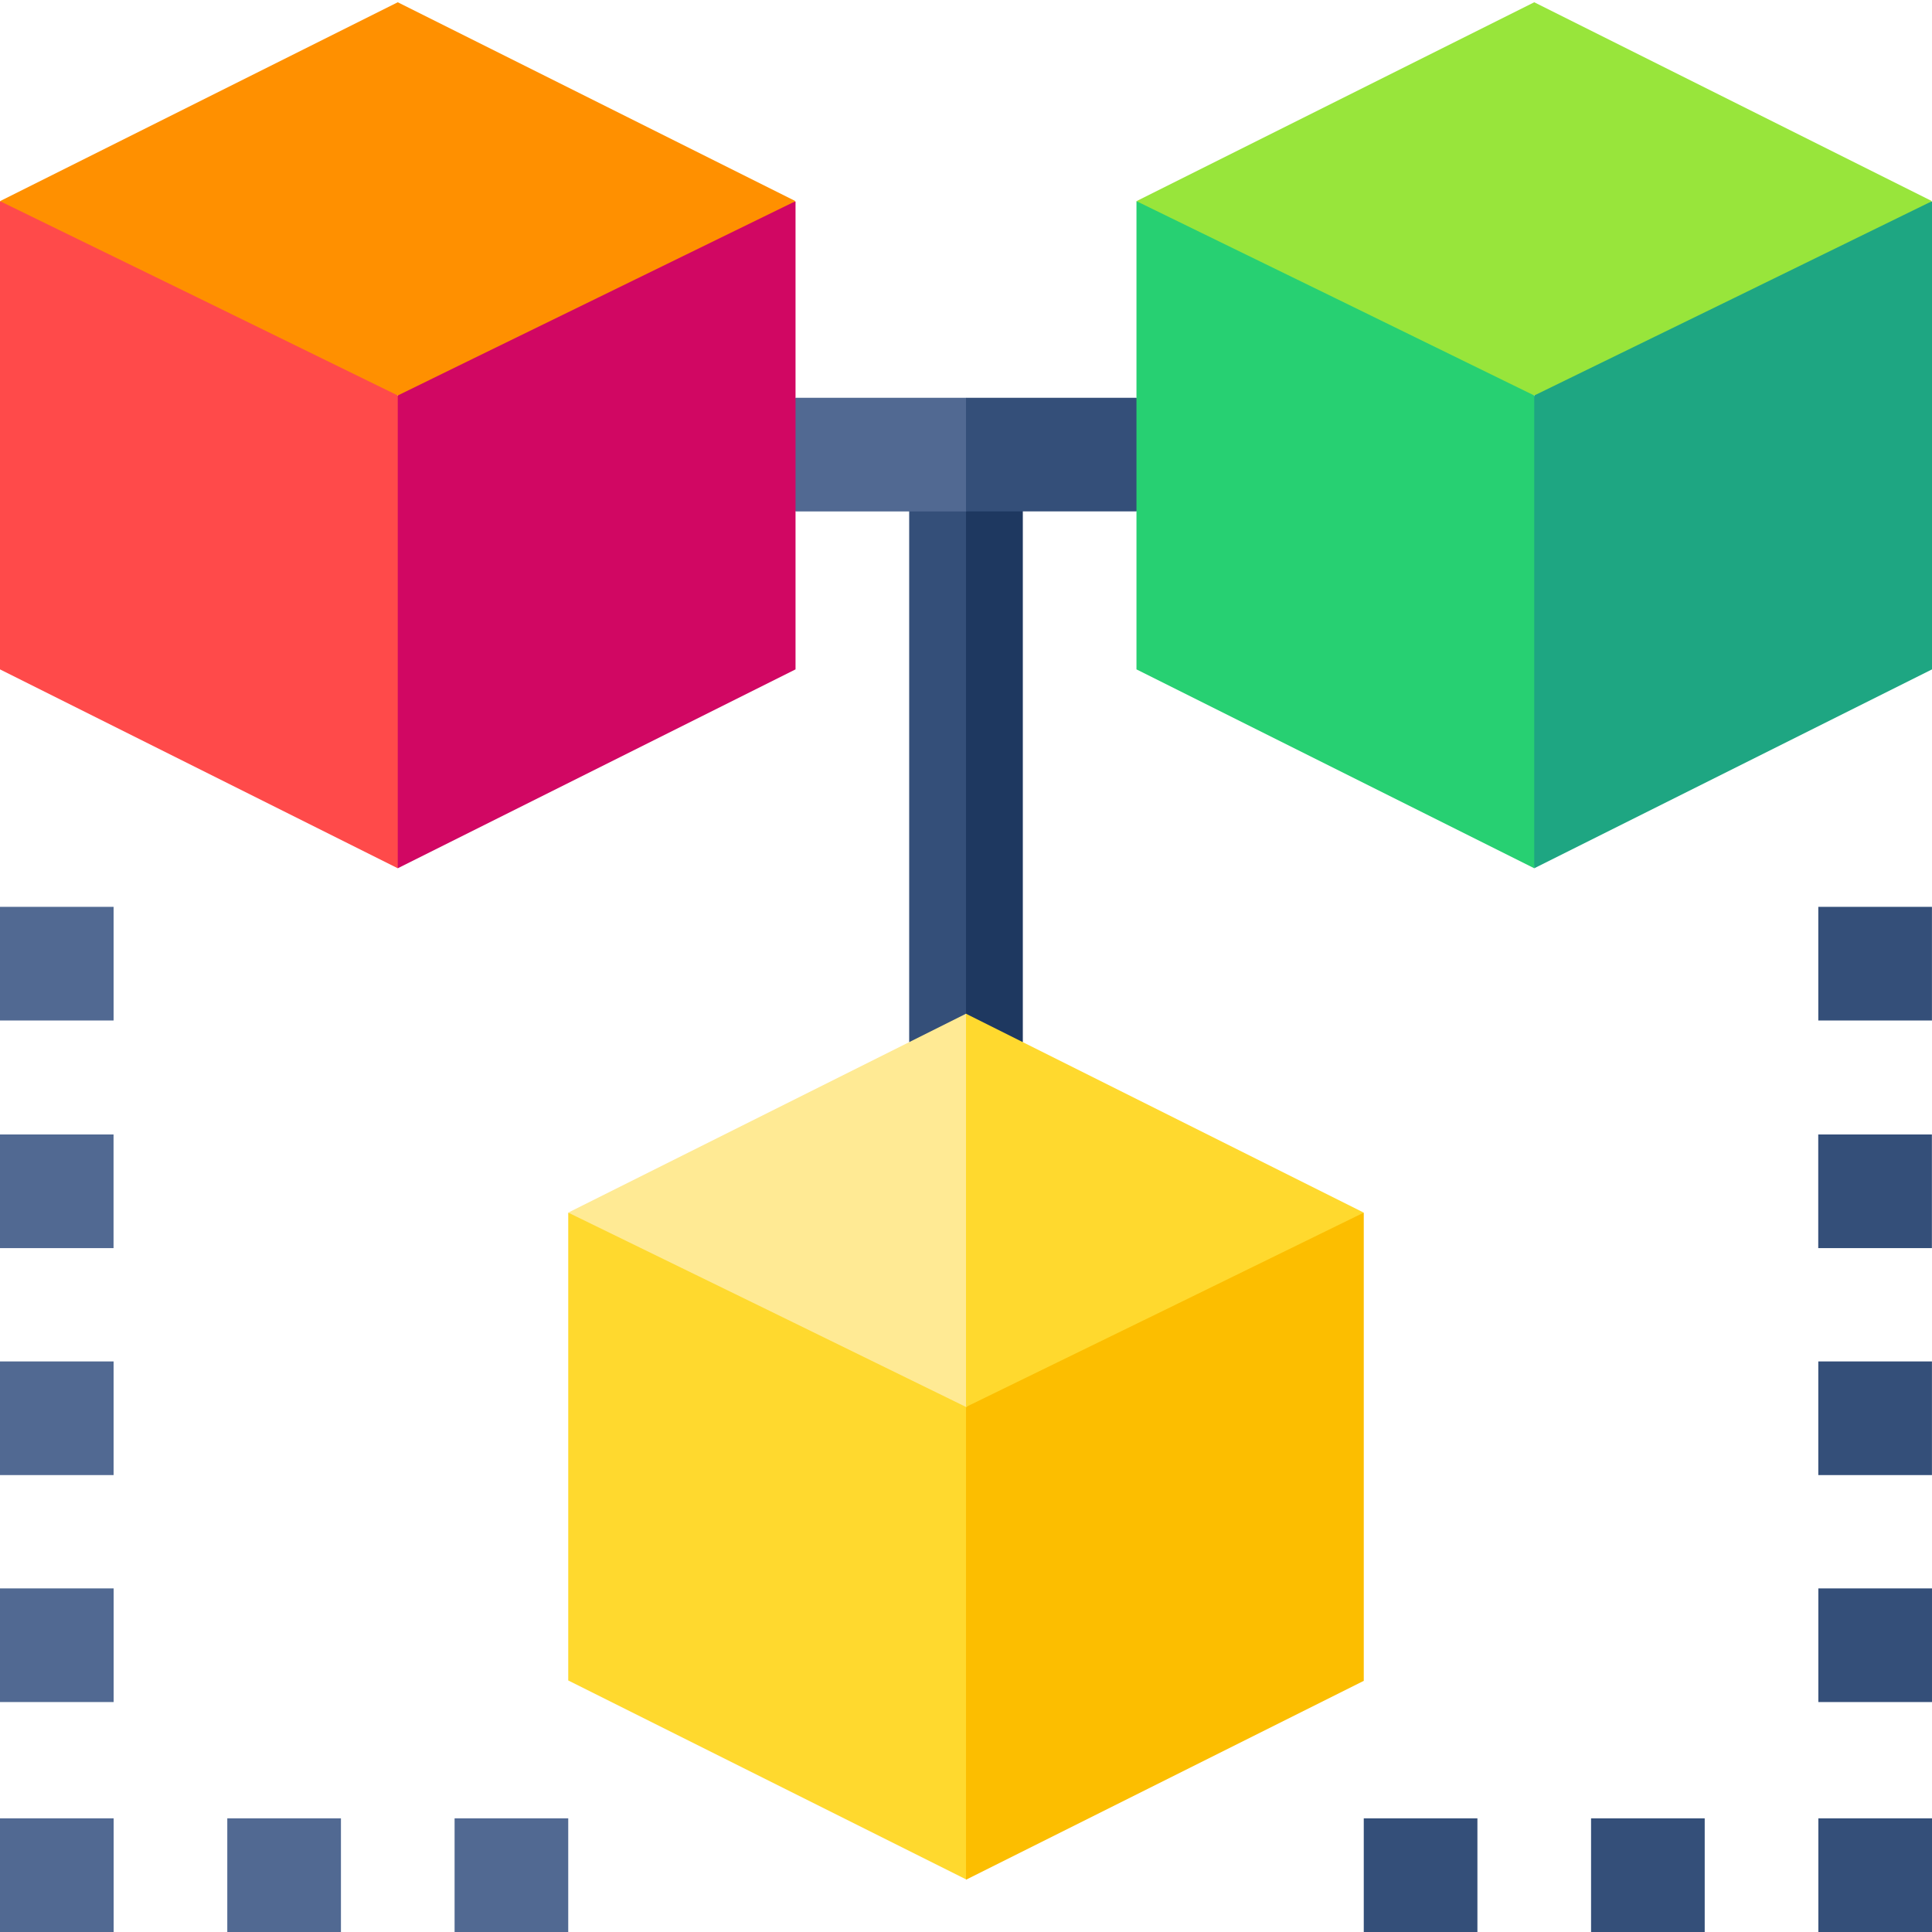
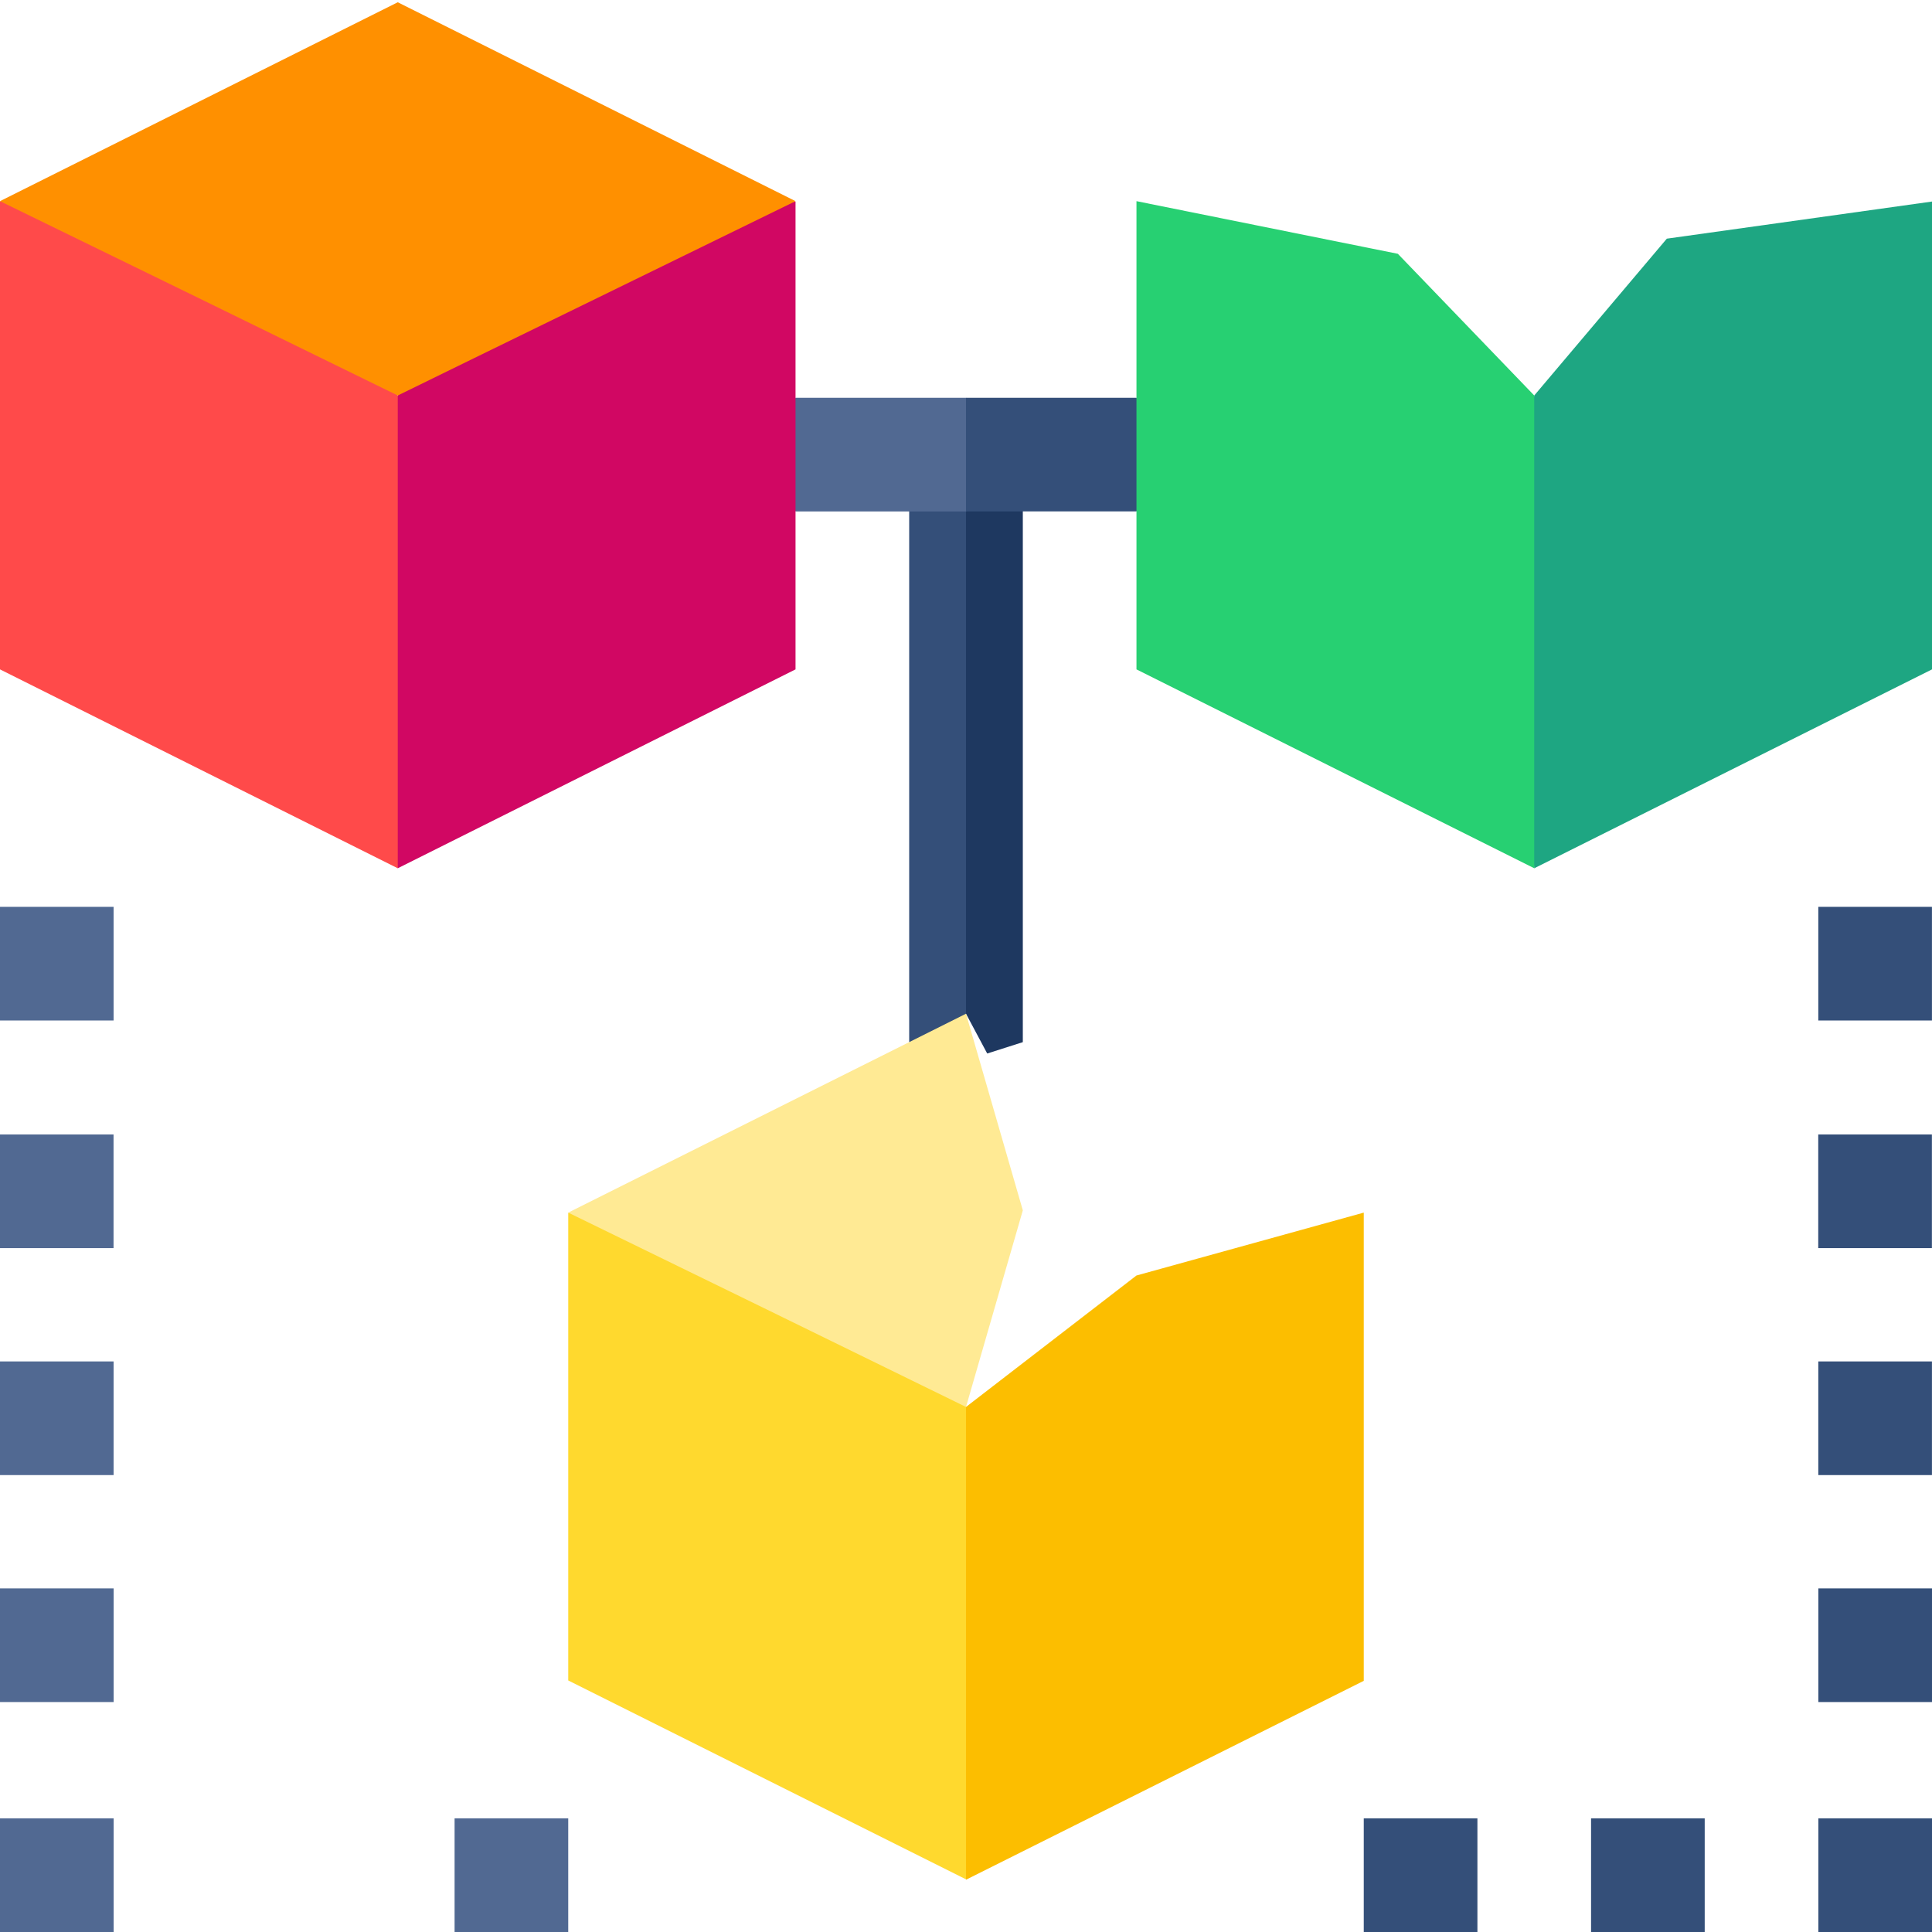
<svg xmlns="http://www.w3.org/2000/svg" id="Capa_1" enable-background="new 0 0 510 510" height="512" viewBox="0 0 510 510" width="512">
  <g>
    <g id="XMLID_3337_">
      <path id="XMLID_3685_" d="m0 53.1v123.6l105 52.5 15-73.2-15-51.6-36-37.4z" fill="#ff4a4a" />
      <path id="XMLID_3574_" d="m240 134.4v140.7l9.5 3 5.5-10.5 7.5-62.9-7.5-70.4-7.5-8.9z" fill="#344f79" />
      <path id="XMLID_3539_" d="m270 134.4-7.5-8.9-7.5 8.9v133.2l5.6 10.5 9.4-3c0-17.1 0-123.6 0-140.7z" fill="#1e3860" />
      <path id="XMLID_3771_" d="m150 320.1v123.5l105 52.5 10.3-61.8-10.3-63-39.7-34.7z" fill="#ffd92e" />
      <path id="XMLID_3499_" d="m210 105-8.5 15 8.5 15h45l15-15-15-15c-15 0-30 0-45 0z" fill="#516992" />
      <path id="XMLID_3498_" d="m300 105c-15 0-30 0-45 0v30h45l9.5-15z" fill="#344f79" />
      <path id="XMLID_3692_" d="m105 104.4v124.8l105-52.5c0-14.9 0-108.5 0-123.5l-75 9.8z" fill="#d10763" />
      <path id="XMLID_3405_" d="m300 176.7 105 52.5 15-78.2-15-46.6-36-37.4-69-13.9z" fill="#27d072" />
      <path id="XMLID_3695_" d="m210 53.1c-12.8-6.4-92.2-46.1-105-52.5-12.8 6.4-92.2 46.1-105 52.5 12.8 6.2 92.2 45 105 51.3 12.8-6.3 92.2-45 105-51.3z" fill="#ff9000" />
      <path id="XMLID_3406_" d="m405 229.2 105-52.5c0-14.9 0-108.5 0-123.5l-70 9.8-35 41.4z" fill="#1ea682" />
-       <path id="XMLID_3407_" d="m300 53.1c12.8 6.2 92.2 45 105 51.3 12.8-6.2 92.2-45 105-51.3-12.8-6.4-92.2-46.1-105-52.5-12.8 6.4-92.2 46.1-105 52.5z" fill="#98e53b" />
      <path id="XMLID_3500_" d="m360 320.1-60 16.6-45 34.7v124.8l105-52.5c0-15 0-108.6 0-123.6z" fill="#fcbe00" />
      <path id="XMLID_3537_" d="m150 320.1c12.8 6.2 92.2 45 105 51.3l15-51.9-15-51.9c-12.8 6.4-92.2 46.1-105 52.5z" fill="#ffea94" />
-       <path id="XMLID_3501_" d="m255 267.6v103.8c12.8-6.2 92.2-45 105-51.3-12.8-6.4-92.2-46.1-105-52.5z" fill="#ffd92e" />
    </g>
    <g fill="#344f79">
      <path d="m480 239.4h30v30h-30z" transform="matrix(0 1 -1 0 749.385 -240.615)" />
      <path d="m480 299.5h30v30h-30z" transform="matrix(0 1 -1 0 809.472 -180.528)" />
      <path d="m480 359.4h30v30h-30z" transform="matrix(0 1 -1 0 869.385 -120.615)" />
      <path d="m480 419.3h30v30h-30z" transform="matrix(0 1 -1 0 929.298 -60.702)" />
      <path d="m480 480h30v30h-30z" transform="matrix(0 1 -1 0 990 0)" />
      <path d="m420 480h30v30h-30z" transform="matrix(0 1 -1 0 930 60)" />
      <path d="m360 480h30v30h-30z" transform="matrix(0 1 -1 0 870 120)" />
    </g>
    <g fill="#516992">
      <path d="m0 239.4h30v30h-30z" transform="matrix(0 1 -1 0 269.385 239.385)" />
      <path d="m0 299.5h30v30h-30z" transform="matrix(0 1 -1 0 329.472 299.472)" />
      <path d="m0 359.4h30v30h-30z" transform="matrix(0 1 -1 0 389.385 359.385)" />
      <path d="m0 419.3h30v30h-30z" transform="matrix(0 1 -1 0 449.298 419.298)" />
      <path d="m0 480h30v30h-30z" transform="matrix(0 1 -1 0 510 480)" />
-       <path d="m60 480h30v30h-30z" transform="matrix(0 1 -1 0 570 420)" />
      <path d="m120 480h30v30h-30z" transform="matrix(0 1 -1 0 630 360)" />
    </g>
  </g>
</svg>